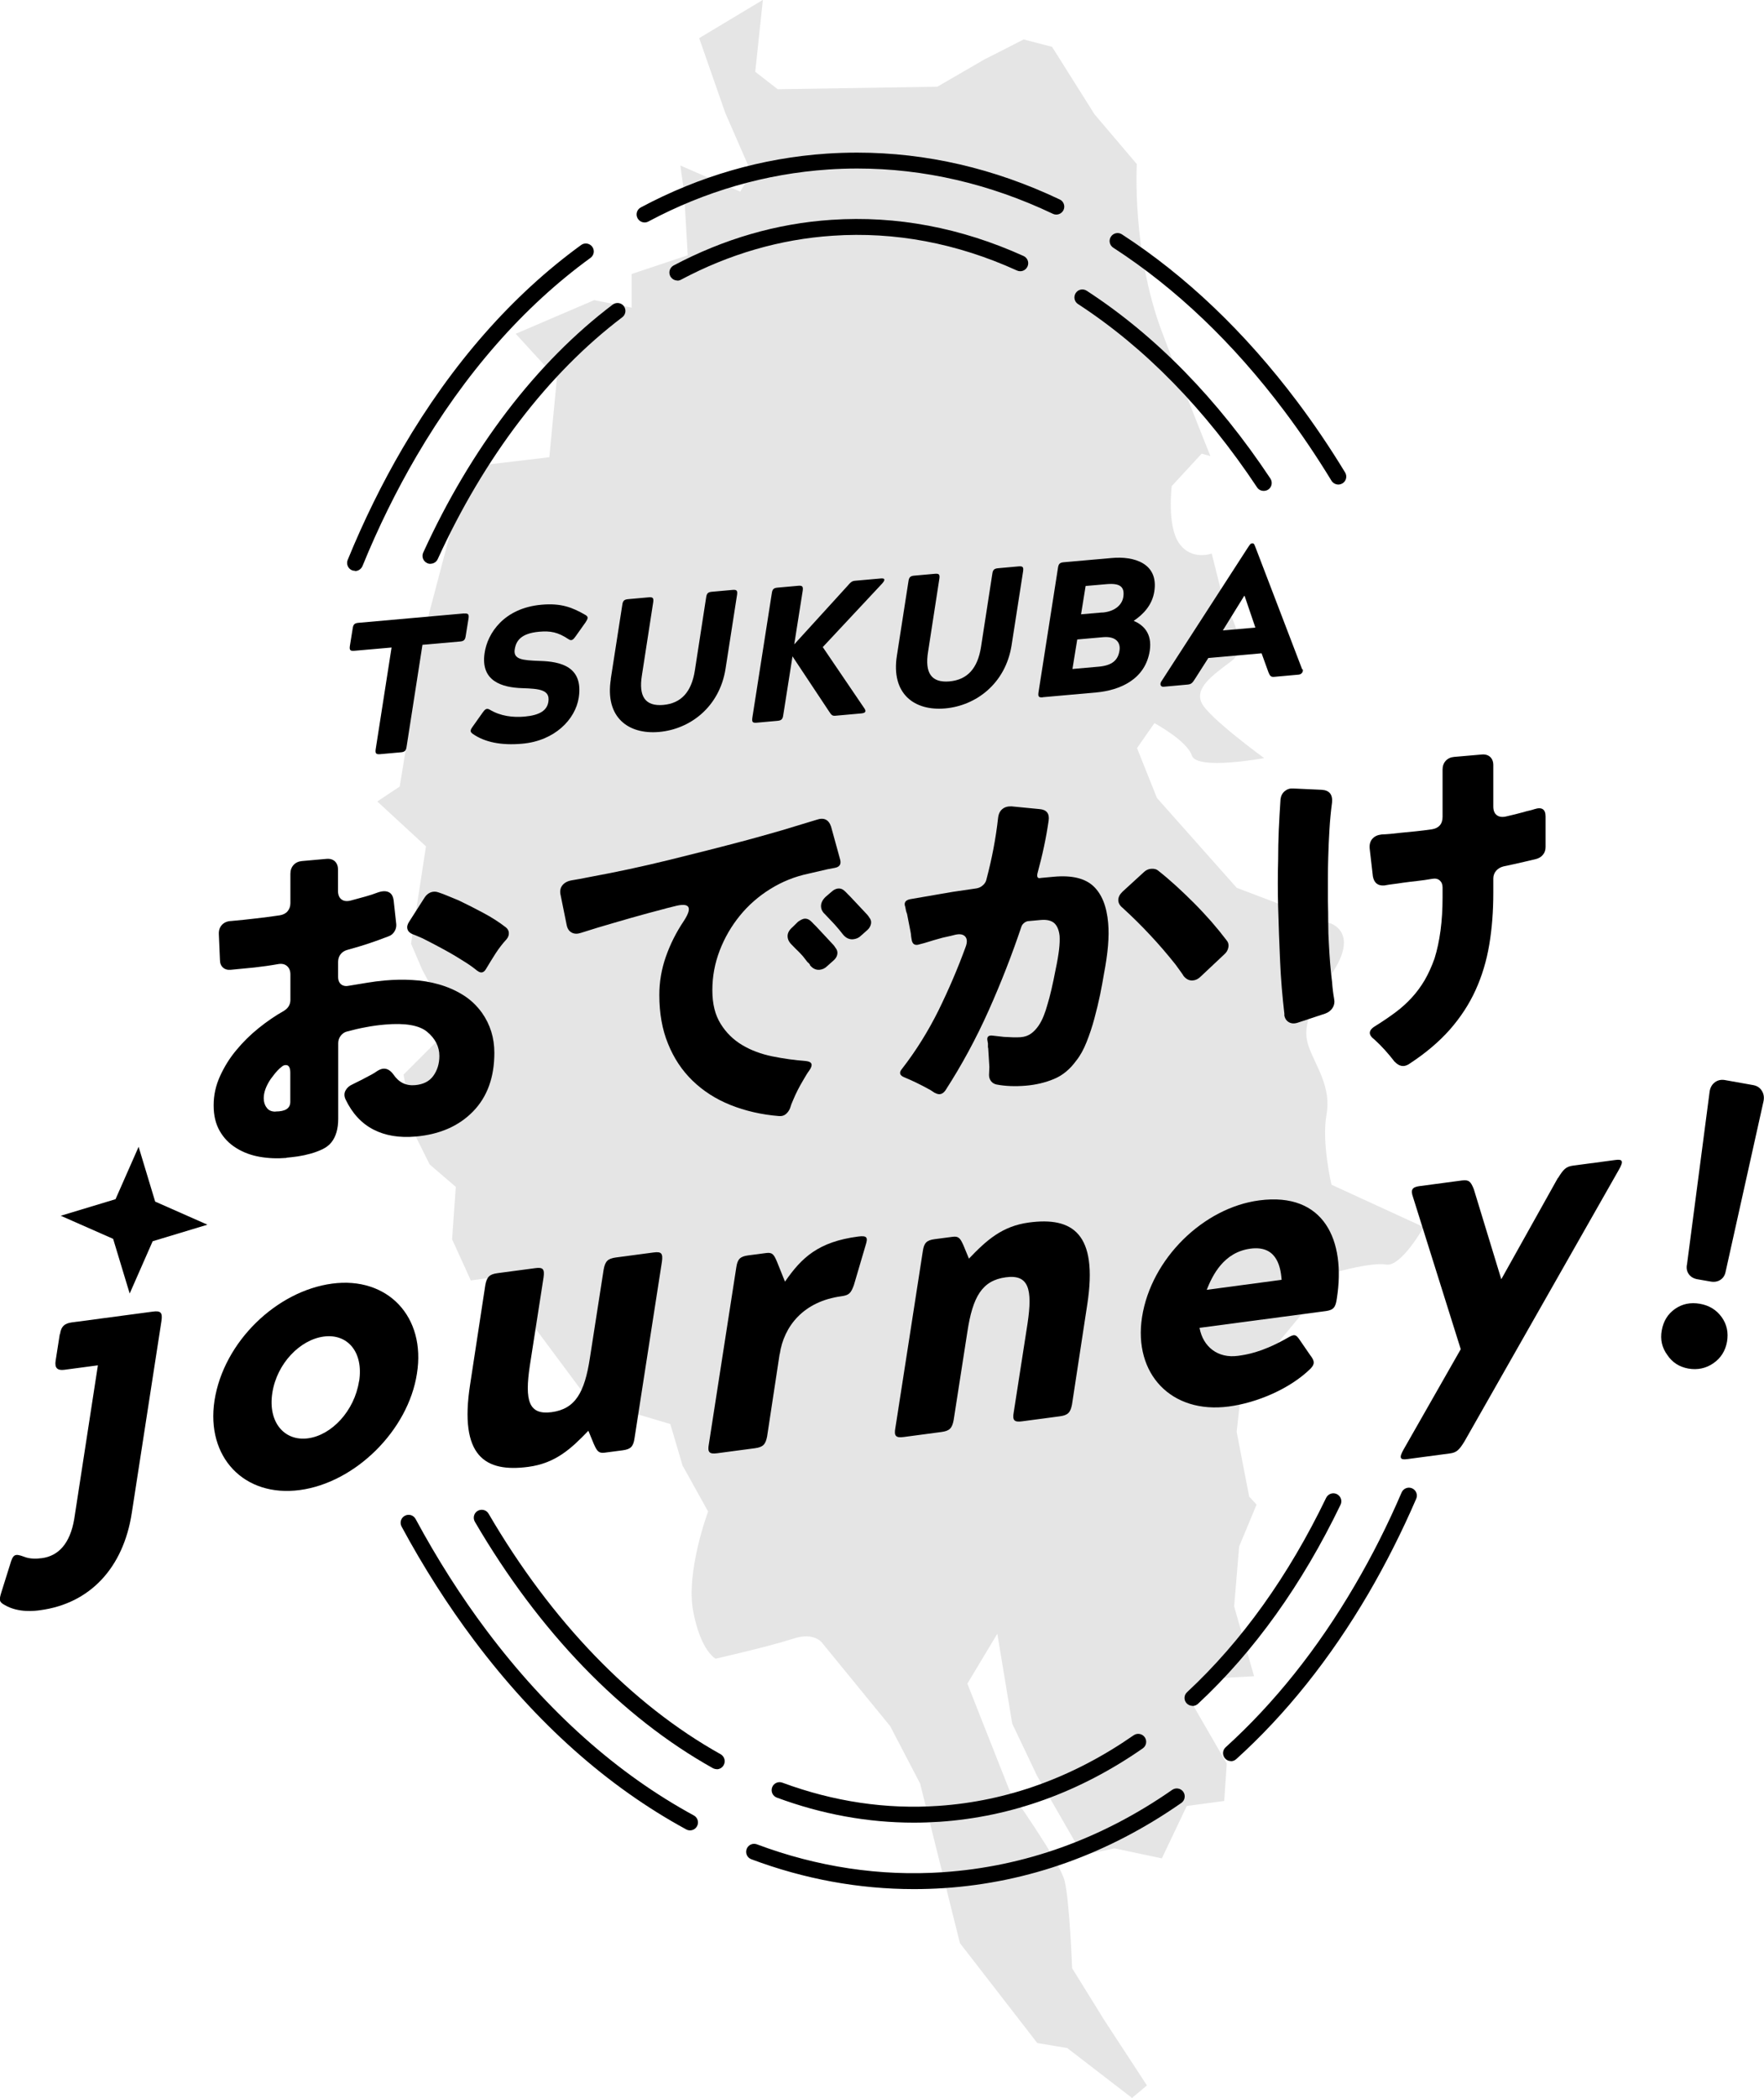
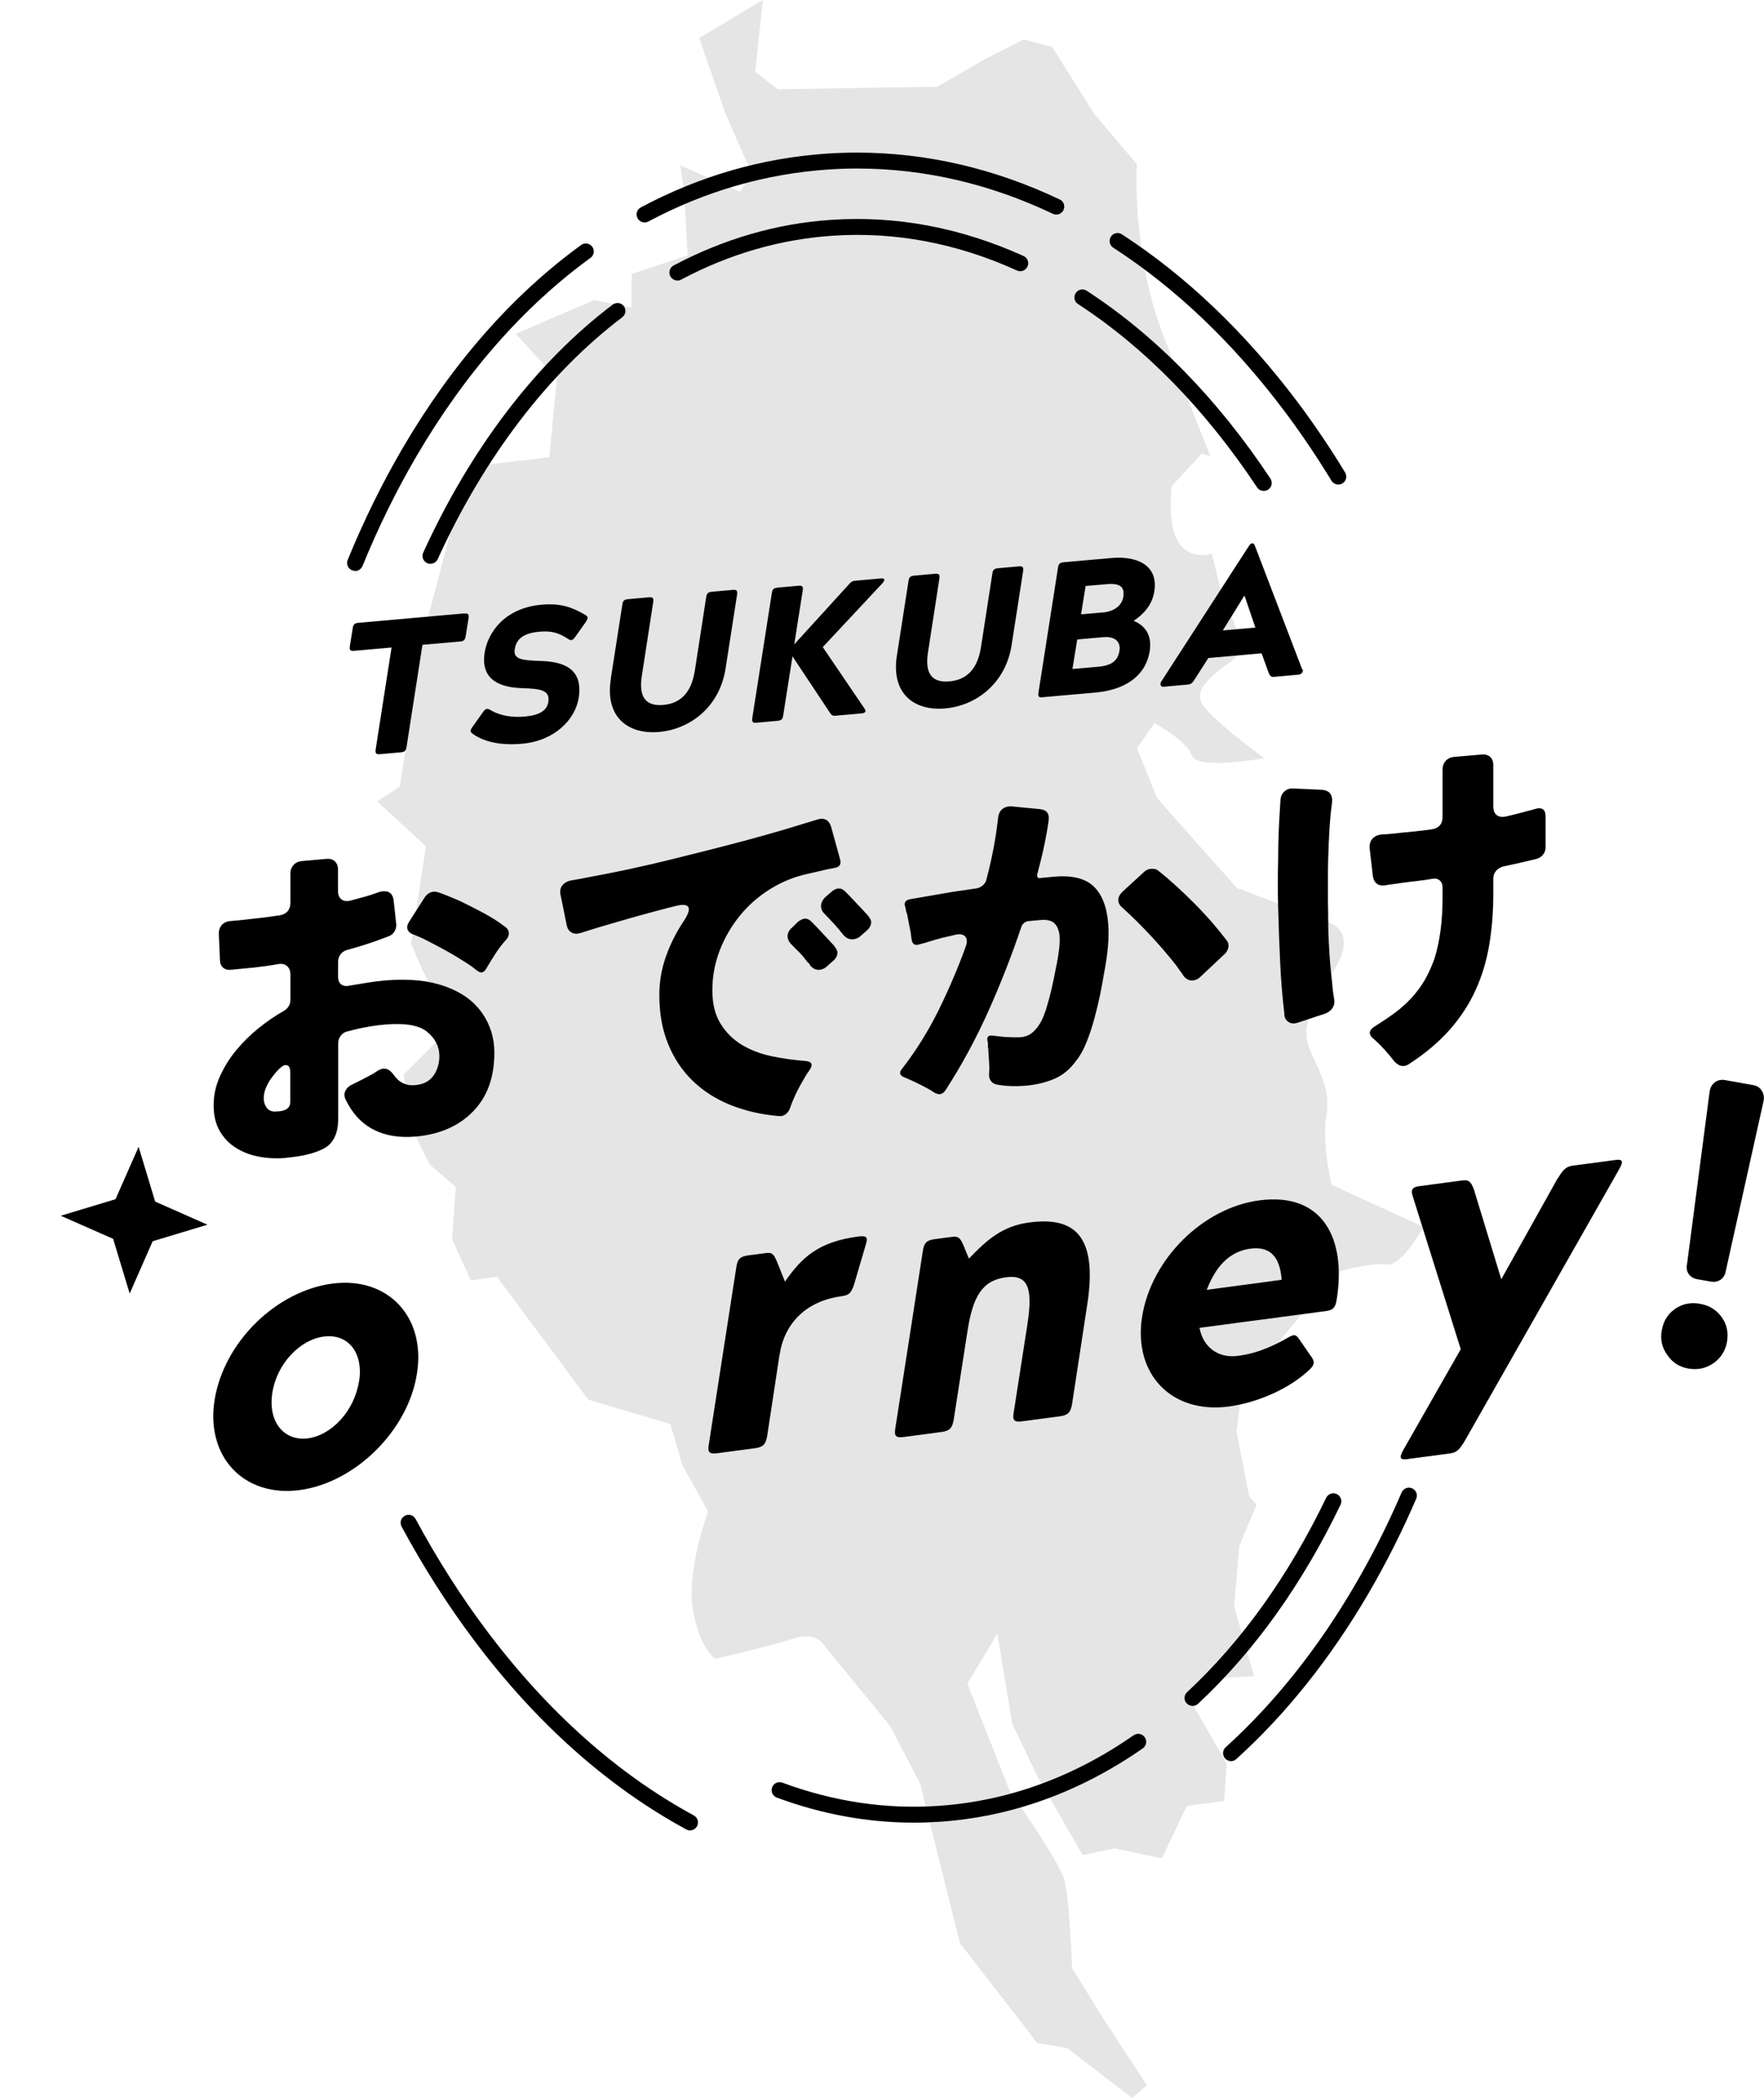
<svg xmlns="http://www.w3.org/2000/svg" id="_レイヤー_2" width="162" height="192.58" viewBox="0 0 162 192.58">
  <defs>
    <style>.cls-1{fill:#7d7d7d;opacity:.2;}</style>
  </defs>
  <g id="_レイヤー_1-2">
    <path class="cls-1" d="M62.74,134.63l2.29,4.12s-2.06,5.5-1.37,9.16c.69,3.66,2.06,4.35,2.06,4.35,0,0,5.04-1.15,7.1-1.83,2.06-.69,2.75.46,2.75.46l6.18,7.56,2.75,5.27,3.66,14.66.51.65q-.1-3.86,0,0l6.59,8.51,2.75.46,5.95,4.58,1.37-1.15-3.89-5.95-2.98-4.81s-.23-6.18-.69-8.02c-.46-1.83-5.04-8.25-5.04-8.25l-3.89-9.85,2.75-4.58,1.37,8.25,2.29,4.81,4.18,7.26,2.92-.62,4.35.92,2.29-4.81,3.44-.46.23-3.44-3.44-5.95,1.6-1.83,4.35-.23-1.83-6.41.46-5.5,1.6-3.85-.68-.73-1.15-5.95.46-4.12,8.7-10.54s3.21-.92,4.58-.69c1.37.23,3.44-3.44,3.44-3.44l-8.47-3.89s-.92-3.89-.46-6.41c.46-2.52-.92-4.35-1.6-6.18-.69-1.83,0-3.44,2.29-7.1,2.29-3.66-.46-4.35-.46-4.35l-8.47-3.21-7.33-8.25-1.83-4.58,1.6-2.29s2.98,1.6,3.44,2.98c.46,1.37,6.64.23,6.64.23,0,0-5.04-3.66-5.73-5.04-.69-1.37.92-2.52,2.75-3.89,1.83-1.37-.69-5.27-.69-5.27l-1.15-4.58s-1.83.69-2.98-.92c-1.15-1.6-.69-5.27-.69-5.27l2.75-2.98.8.23c-1.29-3.22-3.01-7.56-4.47-11.46-2.75-7.33-2.29-15.35-2.29-15.35l-3.89-4.58-3.89-6.18-2.61-.68c-1.96,1.01-3.58,1.82-3.58,1.82l-4.35,2.52-14.66.23-2.06-1.6.7-6.6-5.85,3.51,2.4,6.87,2.4,5.5-1.03,1.72-5.5-2.4.34,2.4.34,5.84-5.15,1.72v.24h0v2.85l-3.44-.69-7.21,3.09,3.78,4.12-.69,7.21-5.84.69-2.06,1.72-3.44,13.05-2.4,14.77-2.06,1.37,4.47,4.12-1.37,8.93,1.03,2.4,2.75,5.15-4.47,4.47,1.03,5.5,1.37,2.75,2.4,2.06-.34,4.81,1.72,3.78,2.4-.34,8.39,11.28,7.53,2.24,1.15,3.89Z" />
    <path d="M26.31,106.29c-.84.07-1.66.04-2.46-.1s-1.52-.41-2.16-.81c-.63-.39-1.14-.91-1.51-1.56-.37-.64-.56-1.42-.56-2.35s.19-1.81.58-2.67c.39-.86.88-1.66,1.5-2.4.61-.74,1.3-1.42,2.06-2.03.76-.61,1.53-1.14,2.3-1.57.41-.25.61-.59.61-1.02v-2.32c0-.34-.1-.6-.31-.78-.2-.18-.48-.24-.82-.18-.73.13-1.45.23-2.17.31-.72.07-1.44.14-2.17.21-.3.03-.54-.04-.73-.21-.18-.17-.27-.4-.27-.7l-.1-2.34c-.02-.36.08-.66.29-.88.21-.22.5-.34.87-.35.75-.07,1.49-.14,2.22-.23.73-.08,1.47-.18,2.22-.29.3-.05.54-.17.71-.37.17-.2.26-.45.26-.75v-2.7c0-.32.1-.59.29-.8.19-.21.45-.33.77-.36l2.25-.2c.32-.03.58.05.77.22.19.18.29.43.29.75v1.96c0,.37.11.63.32.79.21.16.5.2.87.1.47-.13.91-.25,1.32-.36.41-.11.79-.24,1.16-.38.41-.14.74-.15,1-.02.26.13.41.4.45.83l.23,2.1c.02.23-.03.46-.16.67-.13.21-.31.37-.55.45-.56.22-1.15.43-1.77.64-.62.21-1.28.4-1.96.59-.28.07-.5.2-.66.4-.16.2-.24.44-.24.71v1.38c0,.32.1.55.29.7.19.14.44.18.74.11.56-.09,1.11-.18,1.64-.27.54-.09,1.08-.16,1.64-.21.84-.07,1.67-.09,2.51-.04.84.04,1.65.18,2.43.4.78.22,1.52.54,2.2.96.69.42,1.28.98,1.77,1.66.75,1.07,1.13,2.29,1.13,3.66,0,2.25-.65,4.05-1.96,5.39s-3.07,2.11-5.28,2.3c-1.48.13-2.77-.08-3.86-.64-1.09-.56-1.95-1.48-2.57-2.78-.13-.29-.13-.56,0-.8.13-.25.34-.44.64-.57.19-.1.39-.2.58-.29.19-.09.41-.2.64-.33.19-.1.37-.2.55-.29.17-.09.34-.2.51-.32.21-.13.4-.2.55-.21.34-.03.65.15.93.53.49.73,1.16,1.06,2,.98.75-.07,1.31-.35,1.67-.86.36-.5.55-1.11.55-1.82,0-.86-.38-1.6-1.13-2.22-.73-.6-2.02-.82-3.86-.66-.6.05-1.19.13-1.75.24-.57.1-1.15.24-1.75.4-.24.06-.43.2-.58.4s-.22.43-.22.66v6.95c0,.92-.21,1.65-.64,2.18-.21.26-.49.46-.82.62-.33.16-.69.29-1.08.4-.39.11-.77.19-1.16.25-.39.05-.73.1-1.03.12ZM25.31,102.03c.9,0,1.35-.29,1.35-.89v-2.67c0-.49-.15-.73-.45-.7-.11,0-.23.06-.35.16-.13.1-.26.22-.39.36-.13.14-.25.28-.35.42s-.19.25-.26.34c-.43.64-.64,1.23-.64,1.76,0,.34.09.63.26.85.17.26.45.39.84.38ZM43.85,89.13c-.3-.25-.64-.5-1.03-.75-.64-.41-1.3-.81-1.98-1.18-.68-.37-1.36-.73-2.04-1.07-.17-.07-.33-.14-.47-.2s-.28-.12-.43-.17c-.26-.11-.42-.26-.48-.47-.06-.21-.01-.44.16-.69l1.42-2.22c.15-.23.34-.38.56-.47.23-.08.46-.08.69,0,.3.1.6.21.9.34.3.12.62.26.97.4.75.36,1.5.74,2.25,1.14.75.4,1.45.84,2.09,1.34.17.14.26.3.27.51.01.2-.06.4-.21.58-.37.4-.7.83-1,1.29-.3.47-.59.94-.87,1.41-.21.38-.48.45-.8.2Z" />
    <path d="M74.39,88.56c-.09-.12-.16-.2-.23-.24l-.42-.54s-.08-.08-.11-.12c-.03-.04-.07-.08-.11-.12-.15-.16-.3-.31-.44-.44-.14-.14-.27-.28-.4-.41-.24-.24-.35-.49-.35-.77s.15-.55.45-.81l.51-.5c.24-.17.43-.26.58-.28.21-.02.41.05.58.21.11.1.2.19.27.27.08.08.17.17.27.27l1.25,1.34c.24.24.4.43.48.57.15.18.21.37.18.58-.03.21-.13.39-.31.56l-.64.57c-.19.19-.42.29-.68.32-.34.03-.64-.11-.9-.44ZM77.44,85.81c-.26-.34-.53-.66-.8-.96-.28-.3-.57-.6-.87-.92-.26-.23-.38-.5-.37-.79.01-.29.16-.57.44-.83l.55-.47c.19-.17.39-.26.58-.28.21-.02.41.05.58.21.11.1.2.19.27.27.08.08.17.17.27.27l1.26,1.34c.24.24.4.43.48.57.15.18.2.37.16.58-.04.21-.15.4-.32.56l-.61.54c-.19.19-.43.29-.71.32-.34.03-.64-.1-.9-.4Z" />
    <path d="M85.84,100.32c-.09-.06-.18-.12-.27-.18-.1-.07-.2-.13-.31-.18-.37-.2-.72-.39-1.08-.56-.35-.17-.72-.34-1.11-.5-.45-.17-.53-.44-.23-.79,1.29-1.66,2.4-3.45,3.35-5.36.94-1.92,1.77-3.85,2.48-5.8.17-.44.16-.77-.03-.98s-.5-.26-.93-.16c-.26.07-.51.13-.76.18-.25.05-.49.11-.72.18-.34.09-.66.19-.95.28-.29.09-.56.17-.82.23-.43.15-.68,0-.74-.45-.02-.11-.04-.22-.05-.33,0-.12-.03-.24-.05-.37l-.32-1.64c-.04-.1-.08-.21-.1-.31-.02-.11-.04-.21-.06-.32-.15-.39,0-.63.45-.72l3.89-.67,2.19-.32c.24-.04.44-.14.61-.3.17-.15.28-.34.32-.56.49-1.85.85-3.71,1.06-5.6.04-.37.17-.64.39-.82.21-.18.49-.26.84-.25l2.57.25c.66.05.94.41.84,1.08-.11.76-.25,1.55-.42,2.35-.17.81-.38,1.64-.61,2.5-.06.33.04.46.32.39l1.19-.11c1.65-.15,2.86.14,3.64.87.77.73,1.22,1.85,1.35,3.39.11,1.21-.02,2.77-.39,4.67-.09.54-.2,1.18-.35,1.9-.15.72-.33,1.46-.53,2.2-.2.75-.44,1.46-.71,2.14-.27.68-.58,1.25-.95,1.71-.58.8-1.27,1.37-2.06,1.69-.79.33-1.65.53-2.57.61-.97.08-1.87.05-2.7-.11-.21-.05-.38-.15-.5-.31-.12-.16-.18-.35-.18-.56l.03-.74-.1-1.63c0-.09-.01-.14-.03-.16v-.39s-.03-.07-.03-.16c-.11-.42.06-.6.51-.53l.97.11c.3.02.58.03.84.04s.49,0,.71-.01c.39-.03.71-.15.97-.34.26-.19.48-.43.68-.72.19-.28.35-.59.48-.93.13-.33.24-.65.32-.96.26-.84.51-1.93.77-3.29.15-.7.25-1.3.31-1.8s.07-.92.05-1.26c-.06-.55-.23-.94-.5-1.18-.27-.23-.68-.33-1.24-.28l-1.19.11c-.13.03-.25.09-.35.18-.11.09-.18.19-.23.33-.86,2.56-1.86,5.13-3.01,7.7-1.15,2.57-2.47,5.01-3.97,7.33-.15.21-.32.32-.51.34-.13.01-.28-.03-.45-.12ZM108.66,89.52c-.11-.16-.22-.32-.34-.48-.12-.16-.24-.33-.37-.51-.75-.94-1.52-1.84-2.32-2.69-.79-.85-1.64-1.69-2.54-2.51-.26-.21-.39-.45-.39-.71s.13-.52.39-.77l1.99-1.82c.17-.16.39-.26.64-.28.28-.02.5.04.68.2.51.4,1.05.86,1.61,1.37.56.51,1.11,1.04,1.66,1.59.55.55,1.07,1.12,1.58,1.69.5.58.96,1.14,1.37,1.68.17.2.24.42.19.68s-.17.47-.39.66l-2.16,2.03c-.21.21-.45.33-.71.35-.34.03-.64-.12-.9-.47Z" />
    <path d="M117.96,93.14c-.19-1.63-.33-3.27-.4-4.9-.08-1.63-.13-3.29-.18-4.96-.04-1.48-.04-2.91,0-4.31,0-.94.02-1.88.06-2.81.04-.93.1-1.86.16-2.81.04-.3.17-.55.39-.73s.47-.26.77-.24l2.64.12c.69.05,1,.44.93,1.17-.11.82-.19,1.66-.24,2.52-.05.85-.09,1.7-.11,2.54-.02.65-.03,1.3-.03,1.95v2.01c.02.69.03,1.36.03,2.02s.02,1.31.06,1.93c.06,1.26.16,2.42.29,3.48.02.3.05.57.08.83.03.26.07.5.11.73.06.3.02.57-.13.82-.15.25-.38.43-.68.54l-2.51.83c-.32.11-.6.1-.84-.04-.24-.14-.38-.37-.42-.69Z" />
    <path d="M71.55,102.45c-1.63-.13-3.12-.48-4.47-1.02-1.35-.54-2.51-1.29-3.48-2.23-.97-.94-1.72-2.07-2.25-3.39-.54-1.31-.8-2.81-.8-4.48,0-1.2.2-2.37.6-3.51.4-1.14.94-2.22,1.63-3.25.86-1.3.57-1.76-.87-1.37-.43.1-.84.21-1.24.32-.4.11-.79.21-1.17.31-1.03.28-2.05.57-3.07.87-1.02.29-2.04.6-3.07.93-.32.11-.61.11-.85-.02-.25-.13-.4-.36-.47-.7l-.55-2.72c-.09-.36-.04-.66.14-.9.18-.24.46-.4.82-.47.26-.04.53-.09.8-.14.28-.05.59-.11.93-.18,2.45-.45,4.87-.97,7.27-1.56,2.4-.59,4.81-1.2,7.21-1.84,1.07-.29,2.13-.59,3.17-.89,1.04-.31,2.1-.63,3.17-.96.66-.23,1.1-.02,1.32.62l.84,3.05c.11.42-.06.67-.51.75l-.64.12-1.77.41c-1.24.26-2.41.73-3.49,1.4-1.08.67-2.02,1.49-2.8,2.45-.78.96-1.4,2.02-1.85,3.19-.45,1.17-.68,2.38-.68,3.65s.25,2.27.76,3.09c.5.81,1.16,1.46,1.98,1.95.82.49,1.74.83,2.77,1.04,1.03.21,2.06.35,3.09.43.56.06.66.34.32.84-.09.12-.17.24-.26.38-.09.14-.17.28-.26.44-.41.68-.73,1.31-.97,1.89-.13.29-.23.55-.29.77-.09.22-.21.4-.39.55-.17.14-.38.2-.61.18Z" />
    <path d="M128.1,97.49c-.6-.78-1.22-1.47-1.87-2.06-.62-.46-.57-.89.16-1.3.64-.4,1.24-.81,1.79-1.22.55-.41,1.04-.86,1.48-1.34s.83-1.01,1.18-1.6c.34-.59.64-1.25.9-1.98.49-1.57.74-3.43.74-5.6v-.93c0-.28-.09-.49-.26-.64-.17-.15-.4-.2-.68-.15-.49.09-.96.15-1.4.2-.44.05-.87.1-1.3.16-.34.05-.65.1-.93.13-.28.04-.54.07-.77.12-.6.05-.95-.23-1.06-.84l-.29-2.52c-.04-.38.04-.69.24-.92.2-.23.49-.36.85-.4.52-.02,1.08-.07,1.71-.15.47-.04.95-.09,1.43-.14.48-.05.97-.11,1.46-.18.66-.1,1-.49,1-1.15v-4.34c0-.32.1-.59.29-.8s.45-.33.77-.36l2.54-.22c.32-.03.58.05.77.22.19.18.29.43.29.75v3.8c0,.36.1.63.31.79.2.16.49.21.85.13.3-.07.58-.14.84-.2.26-.07.51-.13.77-.2.19-.06.37-.11.53-.14.16-.04.33-.08.5-.14.66-.21,1,.02,1,.68v2.8c0,.28-.08.52-.24.71-.16.2-.38.33-.66.4l-1.06.25c-.3.07-.61.14-.92.21-.31.07-.64.14-.98.21-.28.07-.5.2-.68.4-.17.2-.26.44-.26.71v1.32c0,1.67-.12,3.26-.37,4.75-.25,1.49-.67,2.89-1.26,4.18-.59,1.3-1.38,2.5-2.36,3.62-.99,1.12-2.22,2.16-3.7,3.13-.17.12-.34.19-.51.21-.3.03-.58-.1-.84-.38Z" />
    <path d="M42.63,56.32c.37-.03.45.07.4.44l-.26,1.61c-.05.37-.17.49-.54.52l-3.43.3-1.46,9.35c-.05.37-.17.49-.54.52l-1.9.17c-.36.03-.45-.07-.4-.44l1.46-9.35-3.43.3c-.37.03-.45-.07-.4-.44l.26-1.61c.05-.37.17-.49.54-.52l9.68-.86Z" />
    <path d="M47.27,59.61c-.14.92.68,1,2.28,1.06,1.96.05,4.03.53,3.6,3.37-.31,2-2.21,3.97-5.2,4.23-1.9.17-3.43-.13-4.54-.91-.26-.19-.24-.33,0-.66l.9-1.27c.23-.33.38-.45.66-.29,1.01.61,2.16.73,3.2.64,1.43-.13,2.07-.58,2.19-1.36.17-1.1-.8-1.2-2.4-1.25-1.86-.06-3.83-.64-3.46-3.2.26-1.86,1.81-4.16,5.23-4.46,1.79-.16,2.83.24,4.05.95.28.17.21.33,0,.66l-.9,1.27c-.23.33-.38.47-.66.29-.99-.66-1.67-.78-2.71-.69-1.65.15-2.12.82-2.24,1.63Z" />
    <path d="M56.09,62.33l1.06-6.81c.05-.37.17-.49.54-.52l1.9-.17c.37-.03.45.07.4.44l-1.04,6.73c-.31,1.93.3,2.85,1.96,2.71,1.67-.15,2.59-1.21,2.9-3.14l1.04-6.73c.05-.37.17-.49.54-.52l1.9-.17c.37-.03.45.07.4.44l-1.06,6.81c-.56,3.52-3.27,5.54-6.1,5.79-2.83.25-4.99-1.34-4.43-4.86Z" />
    <path d="M79.36,64.99c.28.39.02.47-.28.5l-2.35.21c-.31.03-.38-.07-.61-.42l-3.34-5.03-.85,5.4c-.05.37-.17.49-.54.52l-1.9.17c-.37.03-.45-.06-.4-.44l1.79-11.44c.05-.37.17-.49.54-.52l1.9-.17c.36-.03.45.07.4.44l-.78,4.94,4.83-5.3c.35-.4.45-.51.75-.54l2.36-.21c.33-.03.49.06.14.46l-5.46,5.84,3.79,5.58Z" />
    <path d="M82.37,60.17l1.06-6.81c.05-.37.17-.49.54-.52l1.9-.17c.37-.03.45.07.4.44l-1.04,6.73c-.31,1.93.3,2.85,1.96,2.71,1.67-.15,2.59-1.21,2.9-3.14l1.04-6.73c.05-.37.17-.49.54-.52l1.89-.17c.37-.03.45.07.4.44l-1.06,6.81c-.56,3.52-3.27,5.54-6.1,5.79-2.83.25-4.99-1.34-4.43-4.86Z" />
    <path d="M95.77,64.01c-.37.03-.45-.06-.4-.44l1.79-11.44c.05-.37.17-.49.54-.52l4.42-.39c1.98-.18,4.29.46,3.89,3.06-.19,1.26-1.01,2.11-1.88,2.7v.02c.85.36,1.7,1.12,1.46,2.73-.4,2.6-2.68,3.64-4.97,3.84l-4.85.43ZM100.88,61.2c1.22-.11,1.79-.56,1.93-1.48.12-.74-.33-1.33-1.5-1.23l-2.38.21-.44,2.71,2.38-.21ZM101.25,56.23c1.22-.11,1.81-.77,1.91-1.43.14-.92-.28-1.28-1.5-1.18l-1.96.17-.42,2.6,1.97-.17Z" />
    <path d="M119.63,61.43c.09.22-.1.48-.37.5l-2.23.2c-.31.03-.4-.07-.54-.42l-.63-1.74-4.89.43-1.22,1.91c-.24.39-.36.5-.68.53l-2.21.2c-.26.02-.36-.21-.23-.45l7.89-12.2c.21-.31.3-.5.45-.51h.05c.16-.02.19.15.31.44l4.26,11.13ZM114.27,54.69l-1.97,3.18,2.99-.26-.99-2.91h-.03Z" />
-     <path d="M5.51,122.48c.1-.75.45-1,1.08-1.09l7.44-.99c.73-.1.91.09.8.84l-2.73,17.66c-.77,4.99-3.81,8.3-8.42,8.91-.42.06-1.99.27-3.25-.48-.52-.28-.52-.46-.31-1.15l.8-2.55c.28-.98.45-1.04,1.29-.73.52.21,1.12.2,1.64.13,1.5-.2,2.59-1.32,2.97-3.61l2.17-14.09-3.08.41c-.63.08-.91-.16-.8-.84l.38-2.43Z" />
    <path d="M30.5,117.83c5.1-.68,8.63,3.04,7.79,8.26-.8,5.21-5.66,10.01-10.76,10.69-5.1.68-8.63-3.01-7.83-8.22.84-5.39,5.7-10.05,10.8-10.73ZM32.98,126.8c.42-2.71-1.08-4.4-3.25-4.11-2.17.29-4.3,2.46-4.72,5.17-.42,2.71,1.12,4.46,3.28,4.17,2.17-.29,4.26-2.52,4.68-5.23Z" />
-     <path d="M54.04,131.33c-1.61,1.68-3.04,2.99-5.52,3.32-3.98.53-6.36-.97-5.35-7.53l1.4-9.16c.14-.75.38-.99,1.12-1.09l3.46-.46c.73-.1.87.09.77.84l-1.26,8.1c-.49,3.24-.1,4.55,1.99,4.28,2.17-.29,3.04-1.77,3.53-5.01l1.26-8.1c.14-.75.38-.99,1.12-1.09l3.46-.46c.73-.1.87.09.77.84l-1.26,8.1-1.26,8.13c-.11.75-.35.99-1.08,1.09l-1.68.22c-.56.07-.7-.19-.98-.81l-.49-1.19Z" />
    <path d="M71.6,124.29l-1.15,7.56c-.14.75-.38.99-1.12,1.09l-3.46.46c-.73.1-.91-.09-.77-.84l2.52-16.23c.11-.75.35-.99,1.08-1.09l1.68-.22c.56-.07.7.15.98.81l.73,1.82c1.54-2.23,3.08-3.66,6.71-4.14.87-.12.91.12.7.78l-1.08,3.67c-.28.77-.45.93-1.15,1.03-3.49.47-5.28,2.76-5.66,5.3Z" />
    <path d="M88.98,115.54c1.61-1.68,3.04-2.99,5.52-3.32,3.98-.53,6.36.97,5.35,7.53l-1.4,9.17c-.14.75-.38.99-1.12,1.09l-3.46.46c-.73.1-.91-.09-.77-.84l1.26-8.1c.49-3.24.1-4.56-1.99-4.28-2.17.29-3.04,1.77-3.53,5.01l-1.26,8.1c-.14.75-.38.99-1.12,1.09l-3.46.46c-.73.1-.91-.09-.77-.84l1.26-8.1,1.26-8.13c.11-.75.35-.99,1.08-1.09l1.68-.22c.56-.07.7.19.98.81l.49,1.19Z" />
    <path d="M120.36,124.44c.35.48.42.75,0,1.19-1.89,1.86-4.93,3.14-7.51,3.48-5.28.7-8.77-2.99-7.97-8.2.84-5.39,5.66-10.05,10.76-10.72,5.98-.79,7.97,3.69,7.13,9.01-.11.78-.28,1.05-1.01,1.15l-11.6,1.54c.32,1.74,1.68,2.82,3.53,2.57.8-.11,2.13-.32,4.23-1.47.77-.42.98-.65,1.36-.11l1.08,1.57ZM117.7,117.49c-.1-1.45-.59-3.17-2.86-2.87-2.48.33-3.49,2.46-4.02,3.78l6.88-.92Z" />
    <path d="M143.09,108.13c.49-.8.73-1.04,1.36-1.13l3.91-.52c.66-.09.77.11.31.9l-14.17,24.92c-.49.8-.73,1.04-1.36,1.12l-3.91.52c-.66.09-.77-.11-.32-.9l5.24-9.19-4.38-13.95c-.25-.7-.07-.93.59-1.02l3.91-.52c.63-.08.8.1,1.08.8l2.52,8.26.03-.04,5.17-9.25Z" />
    <polygon points="12.73 105.27 14.25 110.3 19.05 112.42 14.02 113.94 11.91 118.74 10.39 113.72 5.58 111.6 10.61 110.08 12.73 105.27" />
    <path d="M155.06,125.63c-.83-.15-1.48-.56-1.94-1.25-.49-.67-.66-1.42-.51-2.25.15-.86.56-1.52,1.22-1.98.66-.46,1.42-.62,2.28-.47.86.15,1.52.56,2,1.22.48.67.64,1.43.49,2.28-.15.83-.57,1.49-1.25,1.96s-1.45.63-2.28.49ZM154.93,116.06l2.08-15.88c.06-.37.23-.65.49-.84.26-.19.58-.26.94-.19l2.53.45c.37.06.64.23.82.51s.24.59.17.96l-3.48,15.64c-.06.34-.22.6-.48.77-.26.17-.56.22-.9.16l-1.21-.21c-.34-.06-.61-.21-.79-.46-.18-.25-.24-.54-.18-.88Z" />
    <path d="M32.61,52.4c-.09,0-.19-.02-.28-.05-.37-.15-.55-.58-.4-.95,1.47-3.6,3.17-7.05,5.04-10.25,4.56-7.79,10.08-14.07,16.4-18.66.33-.24.78-.16,1.02.16.24.33.17.78-.16,1.02-6.15,4.47-11.53,10.6-15.99,18.22-1.84,3.15-3.51,6.53-4.95,10.07-.12.28-.39.46-.68.46Z" />
    <path d="M63.37,168.02c-.12,0-.24-.03-.35-.09-7.22-3.92-13.78-9.76-19.49-17.37-2.41-3.21-4.65-6.72-6.65-10.43-.19-.36-.06-.8.3-.99.36-.19.8-.06.99.3,1.97,3.65,4.16,7.1,6.53,10.25,5.59,7.44,11.99,13.14,19.02,16.96.35.19.49.64.29.99-.13.24-.38.38-.64.38Z" />
-     <path d="M83.92,173.41c-5.04,0-10.06-.92-14.92-2.74-.38-.14-.57-.56-.43-.94.14-.38.56-.57.94-.43,5.55,2.08,11.31,2.95,17.08,2.56,7.49-.51,14.58-3.05,21.06-7.56.33-.23.79-.15,1.02.18.23.33.15.79-.18,1.02-6.7,4.67-14.03,7.3-21.79,7.82-.92.06-1.85.09-2.77.09Z" />
    <path d="M113.05,161.66c-.2,0-.4-.08-.54-.24-.27-.3-.25-.76.05-1.03,4.45-4.03,8.44-9.02,11.85-14.85,1.58-2.69,3.03-5.56,4.31-8.54.16-.37.59-.54.96-.38.37.16.54.59.38.96-1.31,3.03-2.79,5.96-4.39,8.7-3.49,5.96-7.57,11.07-12.14,15.2-.14.13-.32.19-.49.19Z" />
    <path d="M122.91,44.48c-.25,0-.49-.13-.63-.35-1.36-2.23-2.81-4.38-4.33-6.4-4.68-6.23-9.96-11.27-15.71-14.99-.34-.22-.44-.67-.22-1.01.22-.34.67-.44,1.01-.22,5.89,3.82,11.3,8.98,16.09,15.34,1.55,2.06,3.03,4.25,4.41,6.52.21.35.1.8-.24,1-.12.07-.25.11-.38.11Z" />
    <path d="M59.2,20.42c-.26,0-.51-.14-.65-.39-.19-.36-.06-.8.3-.99,5.39-2.88,11.14-4.54,17.1-4.94.92-.06,1.85-.09,2.77-.09,6.34,0,12.6,1.45,18.6,4.3.37.17.52.61.35.97-.17.36-.61.52-.97.35-5.8-2.76-11.85-4.16-17.97-4.16-.89,0-1.79.03-2.67.09-5.75.39-11.3,1.99-16.51,4.77-.11.06-.23.09-.34.09Z" />
    <path d="M39.53,51.76c-.1,0-.2-.02-.3-.07-.37-.17-.53-.6-.36-.97,4.38-9.59,10.39-17.46,17.4-22.76.32-.24.78-.18,1.02.14.24.32.18.78-.14,1.02-6.81,5.16-12.67,12.83-16.95,22.2-.12.27-.39.43-.67.43Z" />
-     <path d="M65.83,162.4c-.12,0-.24-.03-.36-.09-8.4-4.69-15.96-12.51-21.86-22.62-.2-.35-.09-.8.26-1,.35-.2.8-.09,1,.26,5.77,9.88,13.14,17.52,21.31,22.08.35.2.48.64.28,1-.13.24-.38.38-.64.38Z" />
    <path d="M83.93,167.31c-4.24,0-8.46-.77-12.59-2.3-.38-.14-.57-.56-.43-.94.14-.38.56-.57.94-.43,4.7,1.74,9.53,2.46,14.34,2.13,6.32-.43,12.35-2.61,17.92-6.48.33-.23.79-.15,1.02.18.23.33.15.79-.18,1.02-5.79,4.03-12.07,6.29-18.66,6.74-.79.05-1.57.08-2.36.08Z" />
    <path d="M109.52,156.59c-.2,0-.39-.08-.54-.23-.28-.3-.26-.76.04-1.03,5.03-4.68,9.32-10.68,12.77-17.84.18-.36.61-.52.98-.34.36.18.52.61.34.98-3.53,7.32-7.93,13.47-13.09,18.27-.14.13-.32.2-.5.2Z" />
    <path d="M116.05,45.06c-.24,0-.47-.11-.61-.33-4.76-7.16-10.29-12.82-16.44-16.82-.34-.22-.43-.67-.21-1.01.22-.34.67-.43,1.01-.21,6.32,4.11,12,9.91,16.87,17.24.22.34.13.79-.2,1.01-.12.08-.27.12-.4.12Z" />
    <path d="M62.21,25.75c-.26,0-.51-.14-.65-.39-.19-.36-.05-.8.3-.99,4.61-2.44,9.48-3.86,14.5-4.19,5.96-.4,11.89.72,17.64,3.32.37.17.53.6.36.97-.17.37-.6.53-.97.36-5.52-2.51-11.22-3.58-16.93-3.19-4.81.32-9.49,1.68-13.91,4.03-.11.06-.23.09-.34.09Z" />
  </g>
</svg>